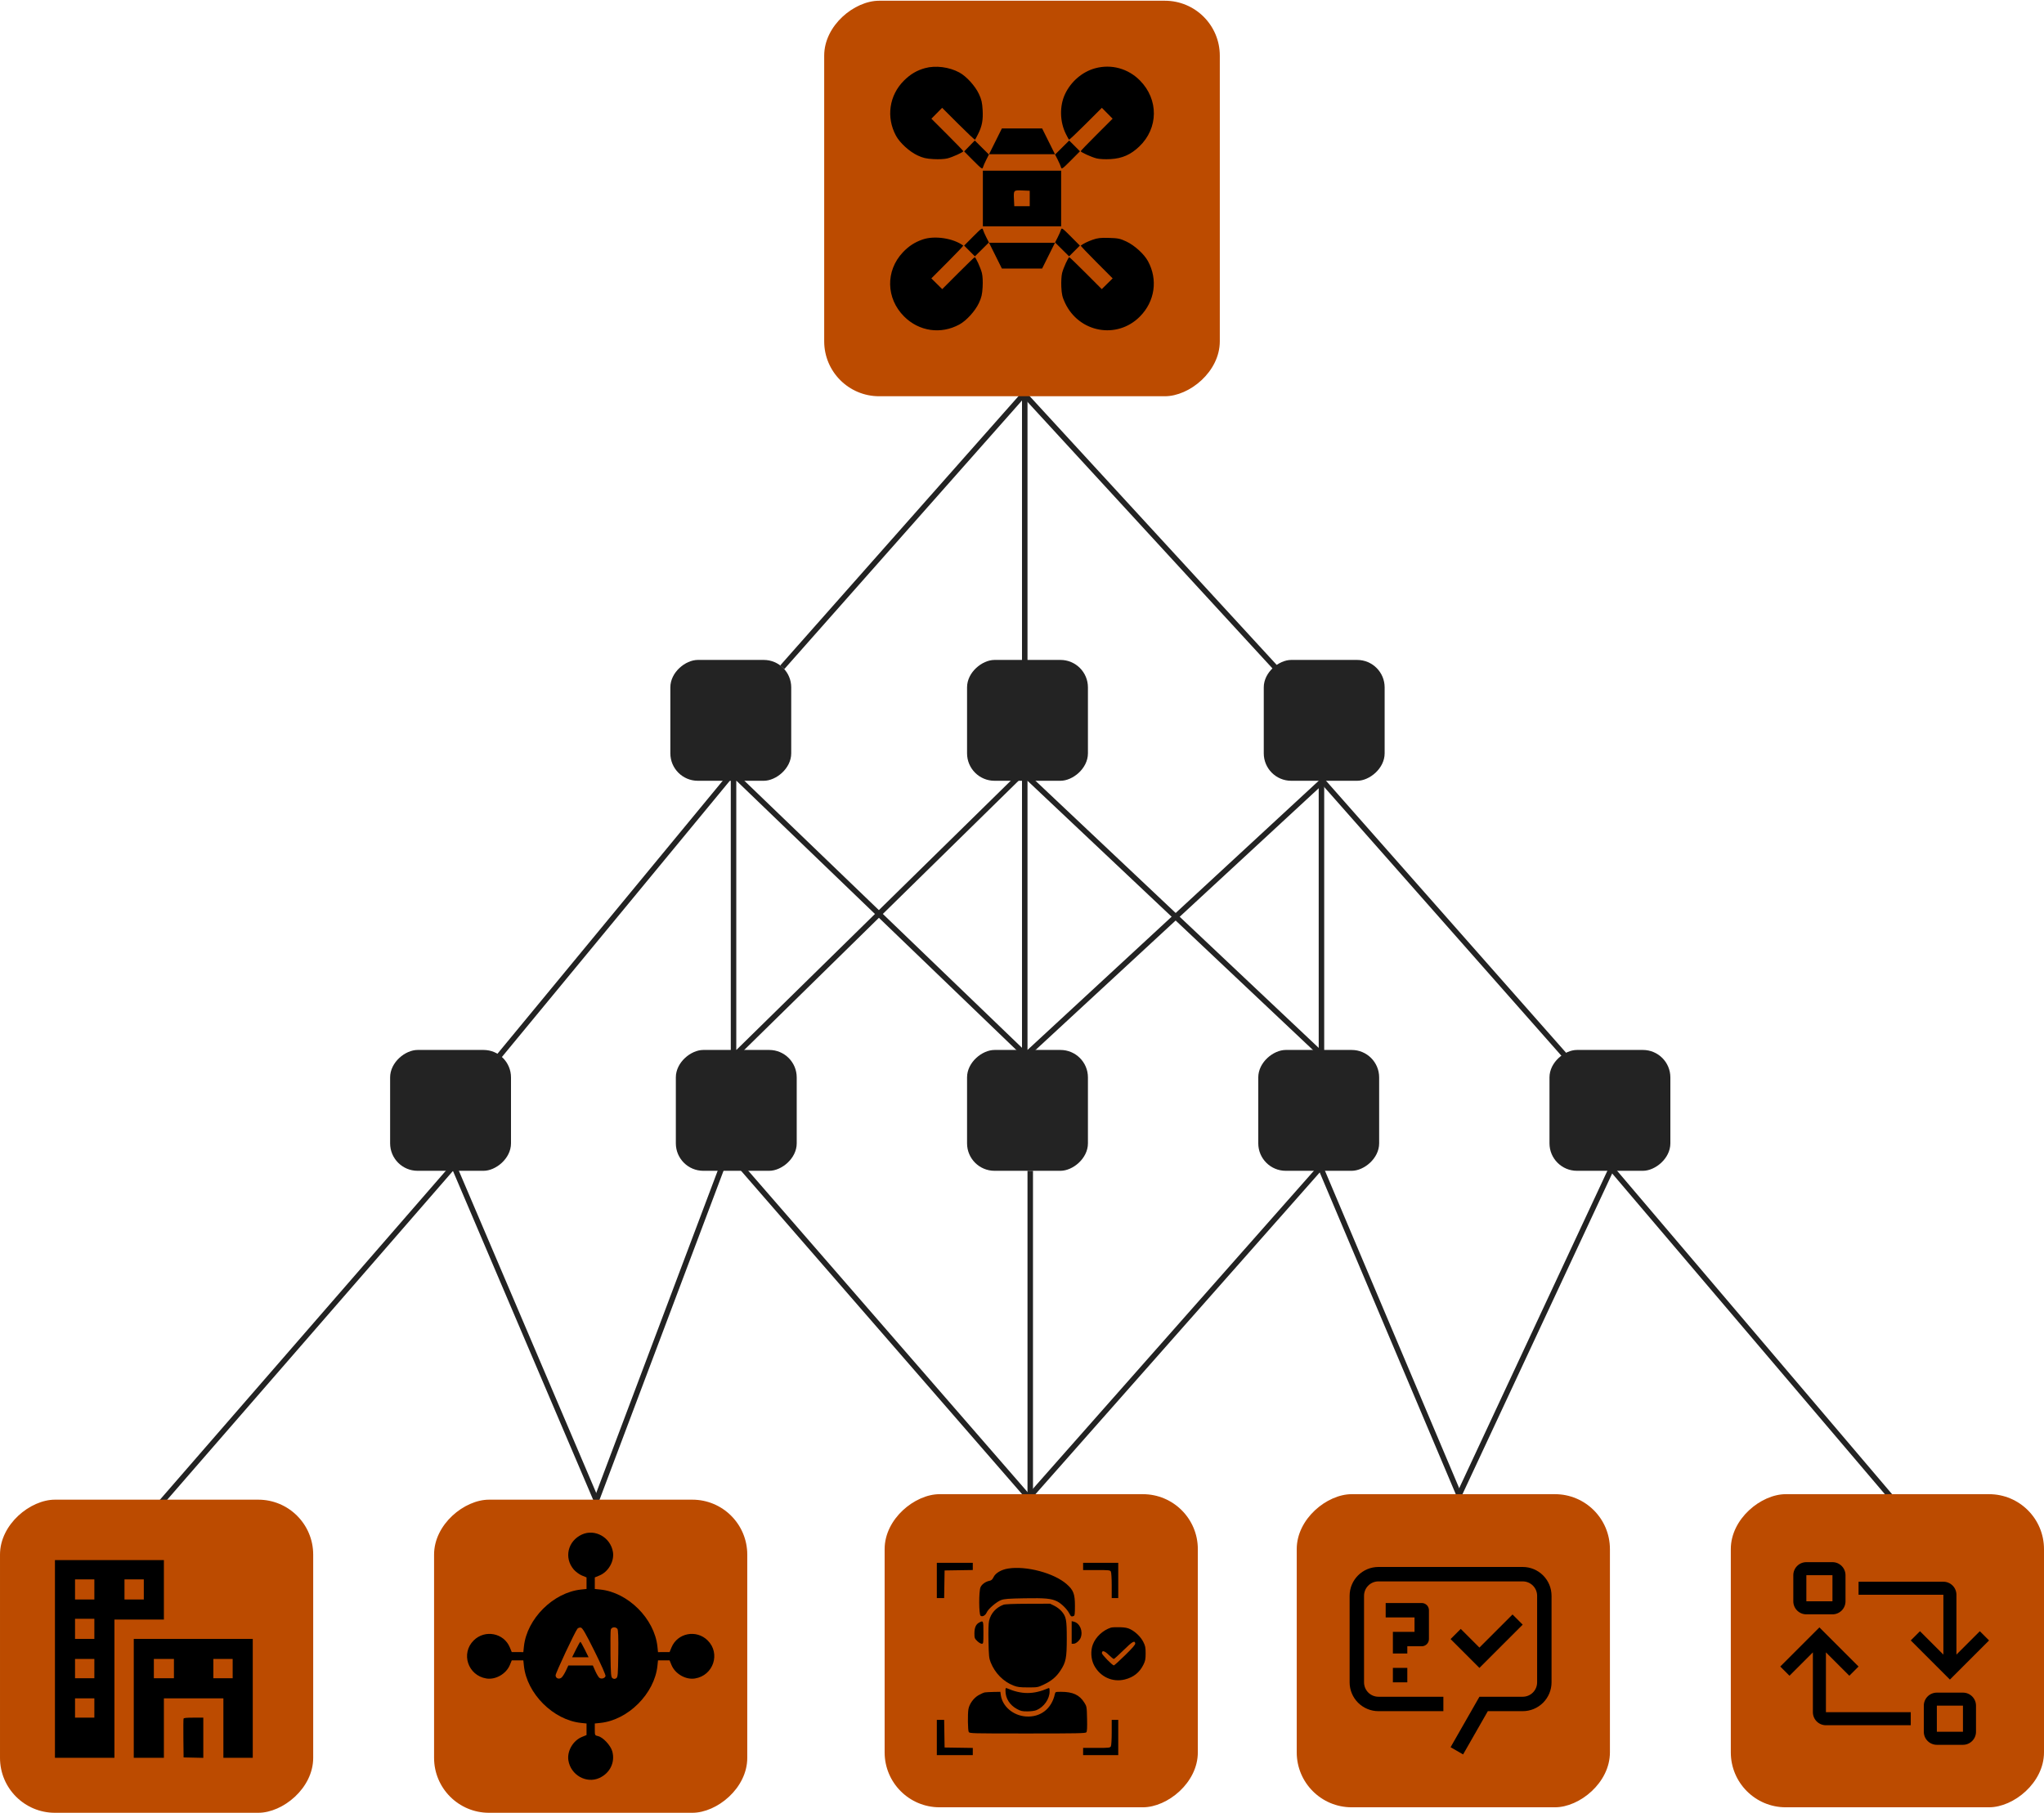
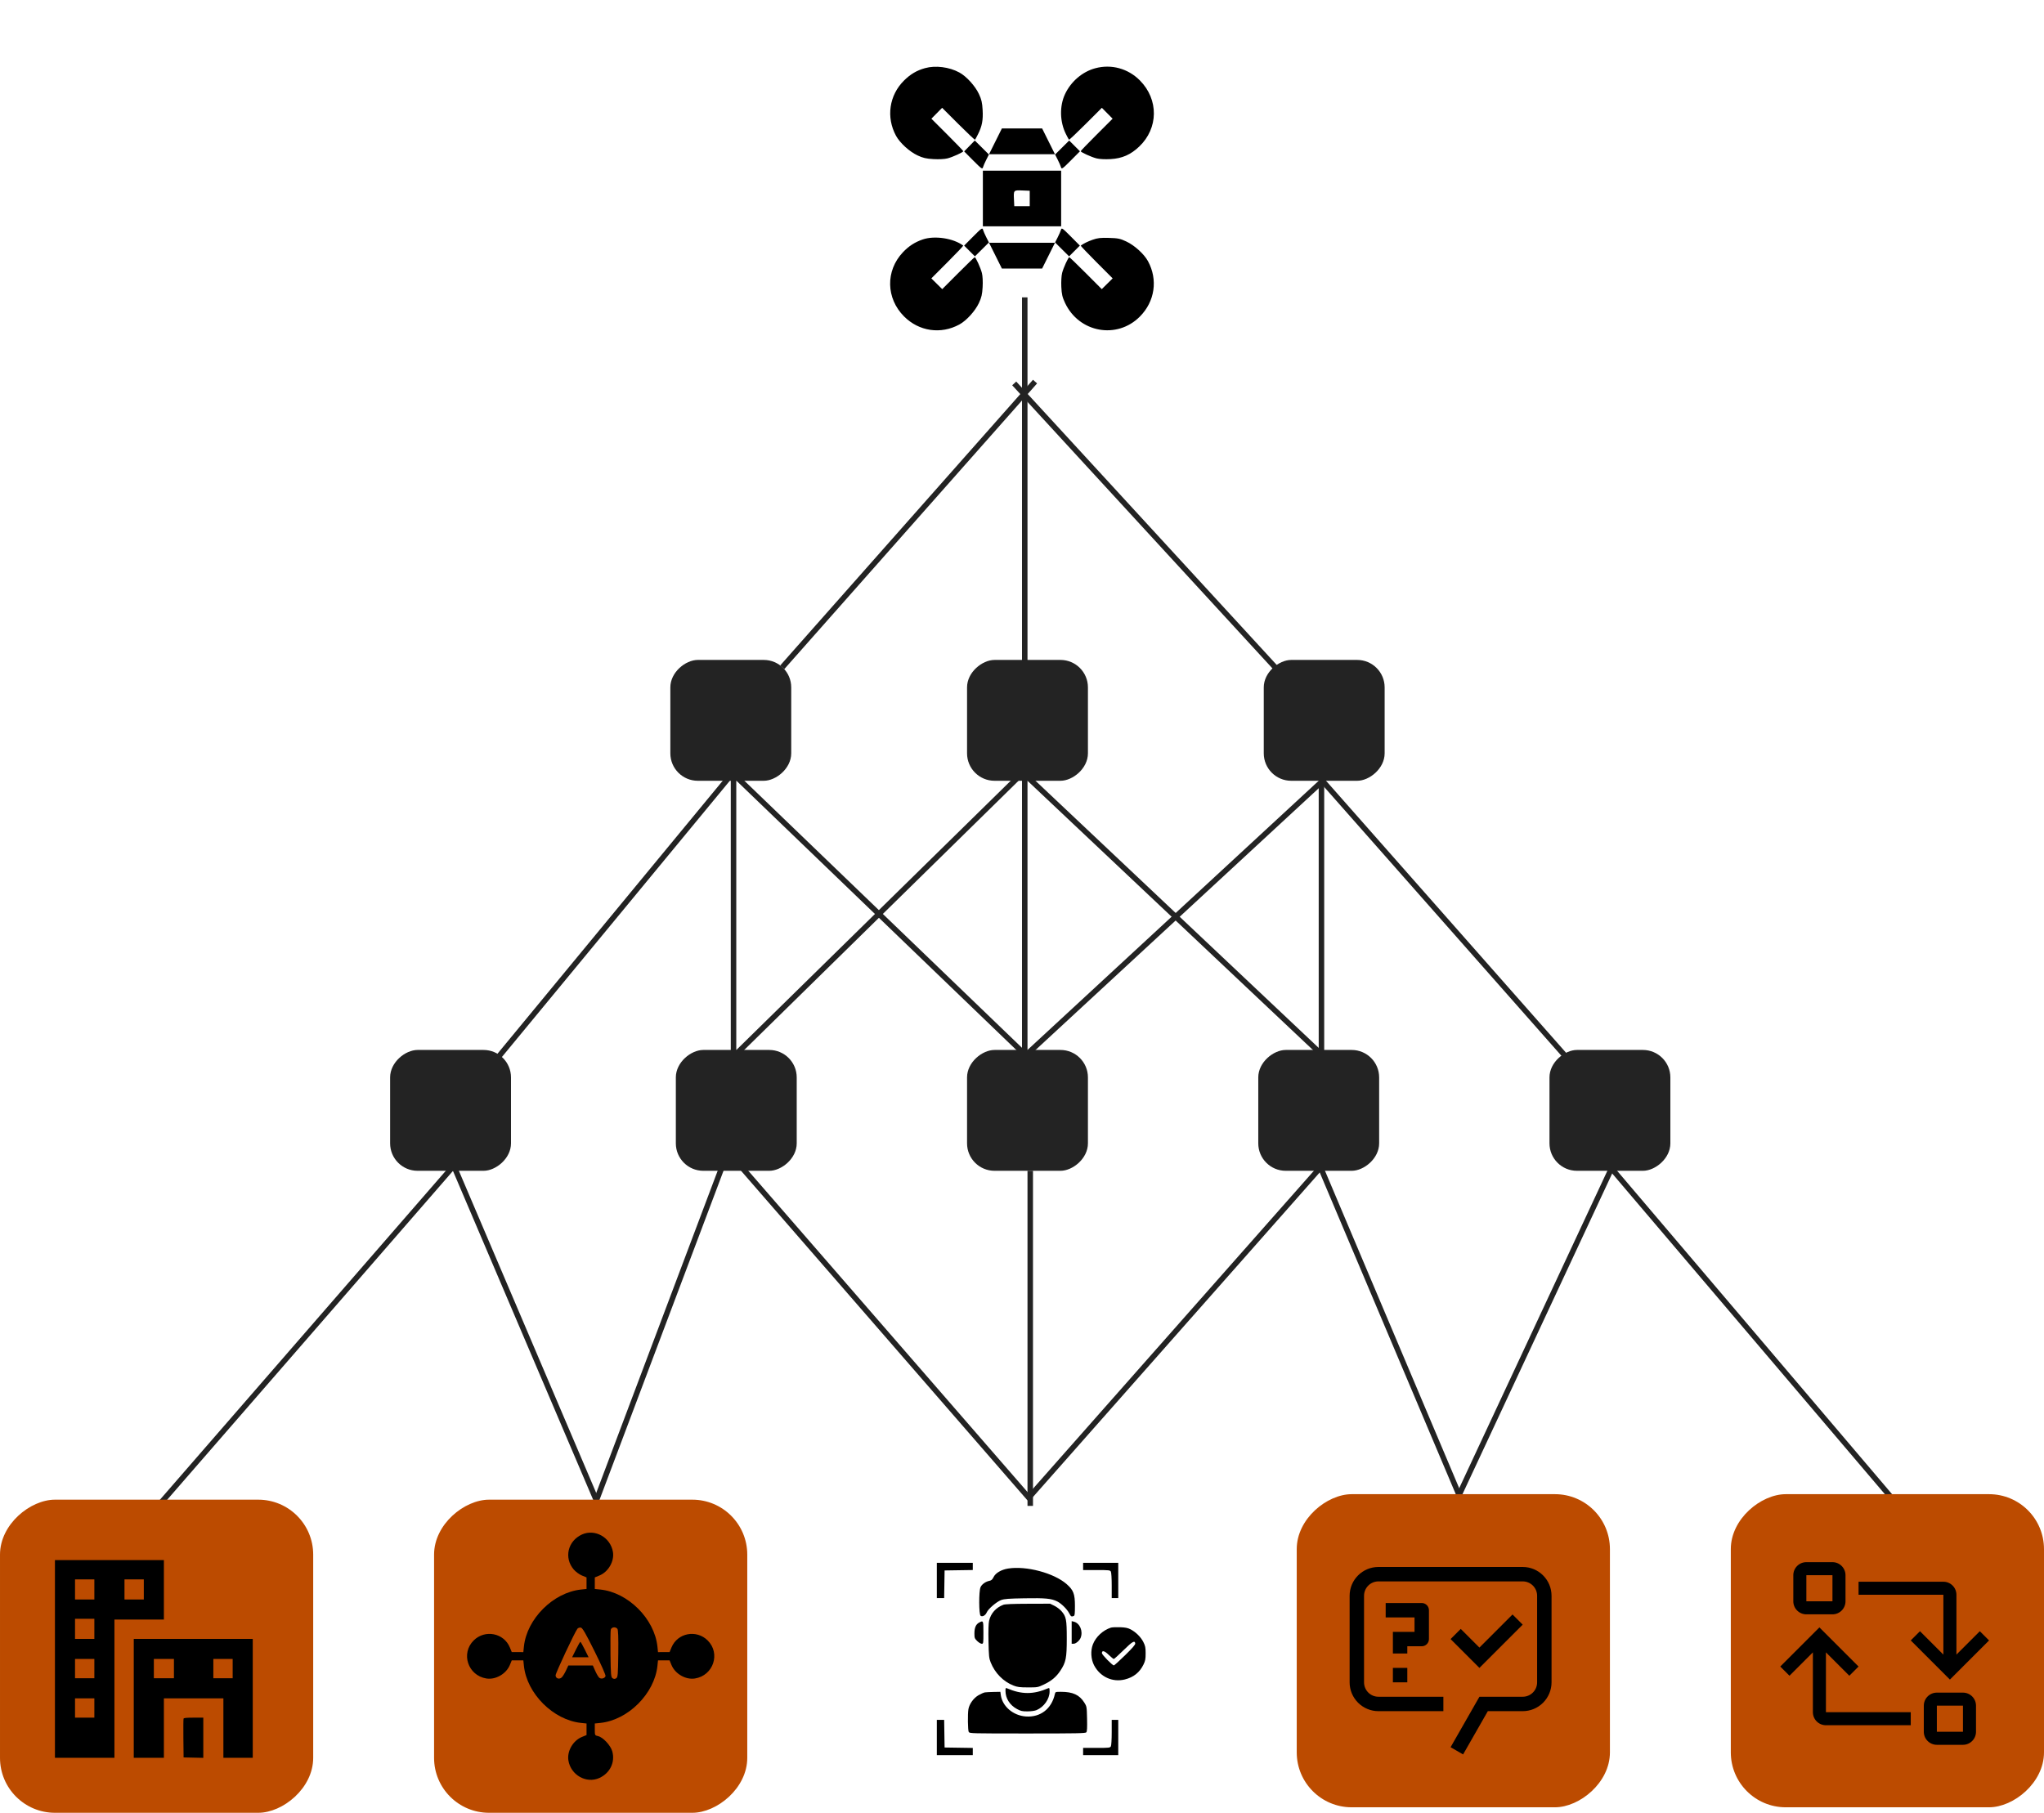
<svg xmlns="http://www.w3.org/2000/svg" width="372" height="330" viewBox="0 0 372 330" fill="none">
  <line x1="184.583" y1="69.794" x2="232.368" y2="121.794" stroke="#232323" />
  <line x1="188.374" y1="69.464" x2="142.374" y2="121.464" stroke="#232323" />
  <line x1="186.5" y1="54.133" x2="186.5" y2="122.25" stroke="#232323" />
  <line x1="133.5" y1="132.133" x2="133.5" y2="200.25" stroke="#232323" />
  <line x1="134.468" y1="204.309" x2="108.468" y2="273.309" stroke="#232323" />
  <line x1="186.5" y1="138.133" x2="186.5" y2="206.25" stroke="#232323" />
  <line x1="187.5" y1="213.133" x2="187.5" y2="274.133" stroke="#232323" />
  <line x1="82.46" y1="211.937" x2="108.46" y2="272.937" stroke="#232323" />
  <line x1="240.5" y1="142.133" x2="240.5" y2="194.133" stroke="#232323" />
  <line x1="133.347" y1="140.773" x2="186.347" y2="191.773" stroke="#232323" />
  <line x1="240.375" y1="141.802" x2="285.375" y2="192.802" stroke="#232323" />
  <line x1="293.381" y1="212.809" x2="344.381" y2="272.809" stroke="#232323" />
  <line x1="293.453" y1="212.344" x2="265.453" y2="272.344" stroke="#232323" />
  <line x1="240.517" y1="212.938" x2="265.46" y2="271.938" stroke="#232323" />
  <line x1="240.375" y1="212.464" x2="187.375" y2="272.464" stroke="#232323" />
  <line x1="82.377" y1="212.461" x2="29.377" y2="273.461" stroke="#232323" />
  <line x1="134.377" y1="211.805" x2="187.377" y2="272.805" stroke="#232323" />
  <line x1="187.343" y1="141.769" x2="240.343" y2="191.769" stroke="#232323" />
  <line x1="240.339" y1="142.5" x2="187.339" y2="191.5" stroke="#232323" />
  <line x1="187.35" y1="139.49" x2="133.35" y2="192.49" stroke="#232323" />
  <line x1="134.386" y1="139.451" x2="88.71" y2="194.821" stroke="#232323" />
-   <rect x="222" y="0.133" width="72" height="72" rx="10" transform="rotate(90 222 0.133)" fill="#BC4B00" />
  <rect x="57" y="273" width="57" height="57" rx="10" transform="rotate(90 57 273)" fill="#BC4B00" />
  <path fill-rule="evenodd" clip-rule="evenodd" d="M10 301.996L10 319.992H15.414H20.828V307.409V294.826H25.328H29.828V289.413V284H19.914H10V301.996ZM17.172 289.342V291.17H15.414H13.656V289.342V287.515H15.414H17.172V289.342ZM26.172 289.342V291.17H24.414H22.656V289.342V287.515H24.414H26.172V289.342ZM17.172 296.513V298.34H15.414H13.656V296.513V294.685H15.414H17.172V296.513ZM24.344 309.166V319.992H27.086H29.828V314.579V309.166H35.242H40.656V314.579V319.992H43.328H46V309.166V298.34H35.172H24.344V309.166ZM17.172 303.753V305.511H15.414H13.656V303.753V301.996H15.414H17.172V303.753ZM31.656 303.753V305.511H29.828H28V303.753V301.996H29.828H31.656V303.753ZM42.344 303.753V305.511H40.586H38.828V303.753V301.996H40.586H42.344V303.753ZM17.172 310.923V312.681H15.414H13.656V310.923V309.166H15.414H17.172V310.923ZM33.407 312.859C33.37 312.957 33.356 314.586 33.376 316.479L33.414 319.921L35.207 319.961L37 320V316.34V312.681H35.238C33.944 312.681 33.457 312.728 33.407 312.859Z" fill="black" />
  <rect x="136" y="273" width="57" height="57" rx="10" transform="rotate(90 136 273)" fill="#BC4B00" />
  <path fill-rule="evenodd" clip-rule="evenodd" d="M105.904 279.344C103.324 280.527 102.61 283.601 104.423 285.717C104.771 286.123 105.436 286.612 105.902 286.803L106.748 287.151L106.748 288.203L106.749 289.256L105.764 289.358C100.69 289.882 95.872 294.689 95.349 299.747L95.246 300.75L94.192 300.749L93.139 300.748L92.791 299.903C91.704 297.261 88.263 296.591 86.21 298.622C83.821 300.984 85.166 305.015 88.521 305.551C90.203 305.82 92.125 304.715 92.791 303.097L93.139 302.252L94.192 302.251L95.246 302.25L95.348 303.235C95.873 308.303 100.691 313.118 105.764 313.642L106.749 313.744L106.748 314.797L106.748 315.849L105.902 316.197C104.282 316.862 103.176 318.783 103.445 320.463C103.873 323.135 106.721 324.744 109.096 323.656C111.03 322.769 111.984 320.785 111.429 318.803C111.127 317.725 109.735 316.239 108.845 316.043C108.262 315.915 108.251 315.893 108.251 314.829V313.744L109.254 313.641C114.317 313.119 119.127 308.305 119.652 303.235L119.754 302.25L120.808 302.251L121.861 302.252L122.209 303.097C122.875 304.715 124.797 305.82 126.479 305.551C129.834 305.015 131.179 300.984 128.79 298.622C126.737 296.591 123.296 297.261 122.209 299.903L121.861 300.748L120.808 300.749L119.754 300.75L119.652 299.765C119.127 294.695 114.317 289.881 109.254 289.359L108.251 289.256L108.252 288.203L108.252 287.151L109.098 286.803C110.718 286.138 111.824 284.217 111.555 282.537C111.127 279.865 108.279 278.256 105.904 279.344ZM108.205 300.591C109.439 303.074 110.271 304.962 110.205 305.133C110.047 305.545 109.413 305.702 109.067 305.415C108.906 305.282 108.577 304.726 108.335 304.18L107.896 303.188H105.665H103.434L102.995 304.126C102.753 304.642 102.407 305.198 102.225 305.362C101.77 305.774 101.117 305.545 101.117 304.973C101.117 304.554 104.642 297.032 105.093 296.489C105.211 296.347 105.485 296.255 105.7 296.286C106.007 296.33 106.551 297.266 108.205 300.591ZM112.361 296.506C112.511 296.687 112.561 298.042 112.525 301.034C112.48 304.864 112.441 305.326 112.146 305.512C111.907 305.662 111.729 305.662 111.489 305.512C111.195 305.326 111.155 304.87 111.107 301.198C111.078 298.94 111.101 296.902 111.158 296.67C111.277 296.185 112.012 296.085 112.361 296.506ZM104.821 300.281L104.124 301.688H105.623H107.122L106.425 300.281C106.042 299.507 105.681 298.874 105.623 298.874C105.565 298.874 105.204 299.507 104.821 300.281Z" fill="black" />
-   <rect x="218" y="272" width="57" height="57" rx="10" transform="rotate(90 218 272)" fill="#BC4B00" />
  <path fill-rule="evenodd" clip-rule="evenodd" d="M170.5 287.708V290.917H171.166H171.832L171.872 288.401L171.913 285.885L174.478 285.845L177.044 285.806V285.153V284.5H173.772H170.5V287.708ZM197.122 285.156V285.812H199.571C201.84 285.812 202.031 285.833 202.174 286.095C202.261 286.254 202.328 287.361 202.328 288.647V290.917H202.923H203.518V287.708V284.5H200.32H197.122V285.156ZM183.456 285.54C182.231 285.739 181.194 286.347 180.837 287.075C180.611 287.535 180.431 287.703 180.093 287.768C179.374 287.908 178.678 288.406 178.448 288.946C178.13 289.692 178.142 293.868 178.462 294.129C178.778 294.386 179.346 294.077 179.581 293.521C179.849 292.887 181.384 291.571 182.202 291.274C182.794 291.059 183.539 291.003 186.478 290.951C190.247 290.885 191.347 290.992 192.411 291.524C193.161 291.899 194.195 292.921 194.587 293.674C194.904 294.284 194.989 294.337 195.4 294.182C195.597 294.108 195.635 293.804 195.634 292.323C195.632 290.159 195.37 289.47 194.138 288.384C191.832 286.351 186.763 285.001 183.456 285.54ZM182.614 292.131C181.257 292.644 180.32 293.694 180.01 295.052C179.898 295.546 179.86 296.839 179.902 298.794C179.958 301.456 180.001 301.872 180.299 302.618C181.078 304.568 182.594 306.11 184.444 306.836C185.167 307.119 185.574 307.171 187.083 307.174C188.834 307.177 188.889 307.167 189.983 306.648C191.364 305.993 192.241 305.258 192.984 304.13C193.996 302.595 194.148 301.833 194.148 298.292C194.148 294.811 194.044 294.278 193.173 293.28C192.891 292.957 192.312 292.523 191.887 292.315L191.115 291.937L187.091 291.949C184.394 291.956 182.918 292.016 182.614 292.131ZM178.199 295.374C177.611 295.687 177.341 296.306 177.341 297.341C177.341 298.166 177.382 298.277 177.847 298.733C178.125 299.006 178.493 299.229 178.665 299.229C178.968 299.229 178.977 299.164 178.977 297.188C178.977 294.987 178.968 294.965 178.199 295.374ZM195.04 297.172V299.229H195.39C195.807 299.229 196.472 298.662 196.678 298.131C197.141 296.937 196.527 295.478 195.449 295.214L195.04 295.114V297.172ZM202.179 296.295C200.733 296.76 199.428 297.974 198.9 299.346C198.457 300.497 198.543 302.045 199.111 303.135C200.213 305.253 202.465 306.293 204.722 305.727C206.31 305.329 207.408 304.452 208.108 303.021C208.437 302.348 208.5 302.019 208.5 300.979C208.5 299.92 208.44 299.62 208.088 298.917C207.627 297.997 206.699 297.082 205.726 296.588C205.235 296.339 204.774 296.25 203.815 296.218C203.12 296.194 202.384 296.229 202.179 296.295ZM206.61 299.166C206.642 299.381 206.132 299.976 204.767 301.315C203.729 302.334 202.808 303.167 202.719 303.167C202.446 303.167 200.543 301.222 200.543 300.942C200.543 300.379 201.005 300.494 201.787 301.251C202.212 301.663 202.626 302 202.707 302C202.788 302 203.588 301.277 204.487 300.393C206.087 298.818 206.522 298.566 206.61 299.166ZM182.993 307.792C182.993 309.167 183.777 310.406 185.097 311.115C185.783 311.484 186.049 311.543 187.009 311.538C187.68 311.534 188.336 311.442 188.656 311.305C190.004 310.729 191.02 309.279 191.023 307.927C191.024 307.307 190.992 307.233 190.764 307.331C188.099 308.482 185.919 308.482 183.253 307.331C183.03 307.235 182.993 307.3 182.993 307.792ZM179.255 308.082C179.039 308.115 178.504 308.351 178.066 308.608C177.176 309.129 176.407 310.205 176.248 311.148C176.097 312.04 176.139 314.974 176.306 315.28C176.456 315.555 176.731 315.562 186.996 315.562C196.057 315.562 197.557 315.533 197.712 315.349C197.842 315.197 197.878 314.501 197.842 312.895C197.792 310.694 197.783 310.64 197.342 309.941C196.454 308.533 195.256 307.979 193.102 307.979C192.098 307.979 192.069 307.99 191.984 308.38C191.397 311.07 189.355 312.652 186.709 312.466C184.387 312.303 182.423 310.624 182.141 308.56L182.062 307.979L180.854 308.001C180.19 308.013 179.47 308.049 179.255 308.082ZM170.5 316.292V319.5H173.772H177.044V318.847V318.194L174.478 318.155L171.913 318.115L171.872 315.599L171.832 313.083H171.166H170.5V316.292ZM202.328 315.353C202.328 316.639 202.261 317.746 202.174 317.905C202.031 318.167 201.84 318.188 199.571 318.188H197.122V318.844V319.5H200.32H203.518V316.292V313.083H202.923H202.328V315.353Z" fill="black" />
  <rect x="293" y="272" width="57" height="57" rx="10" transform="rotate(90 293 272)" fill="#BC4B00" />
  <path d="M269.25 299.924L265.851 296.524L264 298.375L269.25 303.625L277.125 295.75L275.274 293.899L269.25 299.924ZM253.5 303.625H256.125V306.25H253.5V303.625ZM258.75 291.812H252.188V294.438H257.438V297.062H253.5V301H256.125V299.688H258.75C259.098 299.688 259.432 299.549 259.678 299.303C259.924 299.057 260.062 298.723 260.062 298.375V293.125C260.062 292.777 259.924 292.443 259.678 292.197C259.432 291.951 259.098 291.812 258.75 291.812Z" fill="black" />
  <path d="M266.278 319.375L264 318.062L269.25 308.875H277.125C278.578 308.875 279.75 307.703 279.75 306.25V290.5C279.75 289.047 278.578 287.875 277.125 287.875H250.875C249.422 287.875 248.25 289.047 248.25 290.5V306.25C248.25 307.703 249.422 308.875 250.875 308.875H262.688V311.5H250.875C249.483 311.5 248.147 310.947 247.163 309.962C246.178 308.978 245.625 307.642 245.625 306.25V290.5C245.625 287.599 247.974 285.25 250.875 285.25H277.125C280.026 285.25 282.375 287.599 282.375 290.5V306.25C282.375 307.642 281.822 308.978 280.837 309.962C279.853 310.947 278.517 311.5 277.125 311.5H270.779L266.278 319.375Z" fill="black" />
  <rect x="372" y="272" width="57" height="57" rx="10" transform="rotate(90 372 272)" fill="#BC4B00" />
  <path d="M328.75 293.875H333.5C334.13 293.875 334.734 293.625 335.179 293.179C335.625 292.734 335.875 292.13 335.875 291.5V286.75C335.875 286.12 335.625 285.516 335.179 285.071C334.734 284.625 334.13 284.375 333.5 284.375H328.75C328.12 284.375 327.516 284.625 327.071 285.071C326.625 285.516 326.375 286.12 326.375 286.75V291.5C326.375 292.13 326.625 292.734 327.071 293.179C327.516 293.625 328.12 293.875 328.75 293.875ZM328.75 286.75H333.5V291.5H328.75V286.75ZM357.25 308.125H352.5C351.87 308.125 351.266 308.375 350.821 308.821C350.375 309.266 350.125 309.87 350.125 310.5V315.25C350.125 315.88 350.375 316.484 350.821 316.929C351.266 317.375 351.87 317.625 352.5 317.625H357.25C357.88 317.625 358.484 317.375 358.929 316.929C359.375 316.484 359.625 315.88 359.625 315.25V310.5C359.625 309.87 359.375 309.266 358.929 308.821C358.484 308.375 357.88 308.125 357.25 308.125ZM357.25 315.25H352.5V310.5H357.25V315.25ZM349.429 296.946L347.75 298.625L354.875 305.75L362 298.625L360.321 296.946L356.062 301.204V290.312C356.062 289.683 355.812 289.079 355.367 288.633C354.921 288.188 354.317 287.938 353.688 287.938H338.25V290.312H353.688V301.204L349.429 296.946ZM332.312 300.796L336.571 305.054L338.25 303.375L331.125 296.25L324 303.375L325.679 305.054L329.938 300.796V311.688C329.938 312.317 330.188 312.921 330.633 313.367C331.079 313.812 331.683 314.062 332.312 314.062H347.75V311.688H332.312V300.796Z" fill="black" />
  <rect x="252" y="120.133" width="22" height="22" rx="5" transform="rotate(90 252 120.133)" fill="#232323" />
  <rect x="198" y="120.133" width="22" height="22" rx="5" transform="rotate(90 198 120.133)" fill="#232323" />
  <rect x="144" y="120.133" width="22" height="22" rx="5" transform="rotate(90 144 120.133)" fill="#232323" />
  <rect x="304" y="191.133" width="22" height="22" rx="5" transform="rotate(90 304 191.133)" fill="#232323" />
  <rect x="251" y="191.133" width="22" height="22" rx="5" transform="rotate(90 251 191.133)" fill="#232323" />
  <rect x="198" y="191.133" width="22" height="22" rx="5" transform="rotate(90 198 191.133)" fill="#232323" />
  <rect x="145" y="191.133" width="22" height="22" rx="5" transform="rotate(90 145 191.133)" fill="#232323" />
  <rect x="93" y="191.133" width="22" height="22" rx="5" transform="rotate(90 93 191.133)" fill="#232323" />
  <path fill-rule="evenodd" clip-rule="evenodd" d="M168.361 12.401C166.859 12.815 165.7 13.498 164.528 14.66C161.822 17.343 161.242 21.356 163.076 24.726C163.777 26.015 165.517 27.601 166.983 28.288C167.981 28.755 168.546 28.887 169.883 28.963C170.88 29.02 171.9 28.968 172.435 28.833C173.375 28.596 175.317 27.712 175.317 27.521C175.317 27.459 174.01 26.103 172.414 24.508L169.51 21.607L170.488 20.617L171.466 19.626L174.416 22.573C176.038 24.194 177.404 25.482 177.45 25.435C177.497 25.388 177.746 24.928 178.005 24.412C178.732 22.963 178.94 21.858 178.834 20.007C178.758 18.67 178.627 18.104 178.159 17.106C177.473 15.639 175.888 13.898 174.6 13.196C172.76 12.194 170.263 11.876 168.361 12.401ZM199.329 12.426C196.991 13.054 194.899 14.846 193.829 17.135C192.807 19.319 192.873 22.172 193.997 24.412C194.255 24.928 194.505 25.388 194.552 25.435C194.598 25.482 195.964 24.194 197.586 22.573L200.536 19.626L201.514 20.617L202.492 21.607L199.588 24.508C197.991 26.103 196.685 27.459 196.685 27.521C196.685 27.712 198.627 28.596 199.567 28.833C200.101 28.968 201.122 29.02 202.118 28.963C204.229 28.843 205.783 28.161 207.346 26.669C210.839 23.335 210.89 18.11 207.463 14.649C205.301 12.466 202.264 11.636 199.329 12.426ZM181.158 25.754L179.976 28.126L178.692 26.851L177.408 25.576L176.441 26.57L175.474 27.563L177.128 29.225C178.636 30.741 178.791 30.85 178.896 30.463C178.958 30.229 179.235 29.595 179.51 29.054L180.009 28.069H186.001H191.992L192.492 29.054C192.767 29.595 193.043 30.229 193.106 30.463C193.21 30.849 193.368 30.739 194.885 29.214L196.549 27.541L195.57 26.561L194.59 25.581L193.308 26.854L192.025 28.126L190.844 25.754L189.663 23.381H186.001H182.339L181.158 25.754ZM178.878 36.133V41.197H186.001H193.123V36.133V31.07H186.001H178.878V36.133ZM187.407 36.133V37.54H186.001H184.595L184.539 36.34C184.457 34.607 184.457 34.607 186.045 34.672L187.407 34.727V36.133ZM177.126 43.044L175.47 44.708L176.45 45.688L177.43 46.668L178.703 45.404L179.976 44.14L181.158 46.513L182.339 48.886H186.001H189.663L190.844 46.513L192.025 44.14L193.299 45.404L194.572 46.668L195.552 45.688L196.531 44.708L194.876 43.044C193.366 41.526 193.21 41.417 193.106 41.804C193.043 42.037 192.767 42.671 192.492 43.213L191.992 44.197H186.001H180.009L179.51 43.213C179.235 42.671 178.958 42.037 178.896 41.804C178.791 41.417 178.636 41.526 177.126 43.044ZM167.911 43.597C166.485 44.09 165.384 44.805 164.323 45.928C161.145 49.29 161.238 54.304 164.539 57.607C167.259 60.328 171.229 60.906 174.6 59.071C175.888 58.369 177.473 56.628 178.159 55.161C178.627 54.162 178.758 53.597 178.834 52.259C178.891 51.262 178.839 50.241 178.705 49.706C178.468 48.766 177.584 46.823 177.393 46.823C177.331 46.823 175.976 48.13 174.382 49.728L171.483 52.633L170.492 51.654L169.502 50.676L172.448 47.725C174.068 46.101 175.355 44.745 175.308 44.71C173.503 43.359 170.085 42.845 167.911 43.597ZM198.867 43.64C197.957 43.961 197.187 44.34 196.694 44.71C196.647 44.745 197.934 46.101 199.554 47.725L202.5 50.676L201.509 51.654L200.519 52.633L197.62 49.728C196.026 48.13 194.671 46.823 194.609 46.823C194.419 46.823 193.535 48.764 193.3 49.696C193.174 50.194 193.112 51.293 193.156 52.22C193.221 53.569 193.341 54.088 193.829 55.132C196.369 60.564 203.295 61.827 207.463 57.617C210.186 54.868 210.76 50.912 208.926 47.54C208.219 46.241 206.486 44.666 204.986 43.961C203.865 43.435 203.49 43.356 201.839 43.307C200.322 43.262 199.756 43.325 198.867 43.64Z" fill="black" />
</svg>